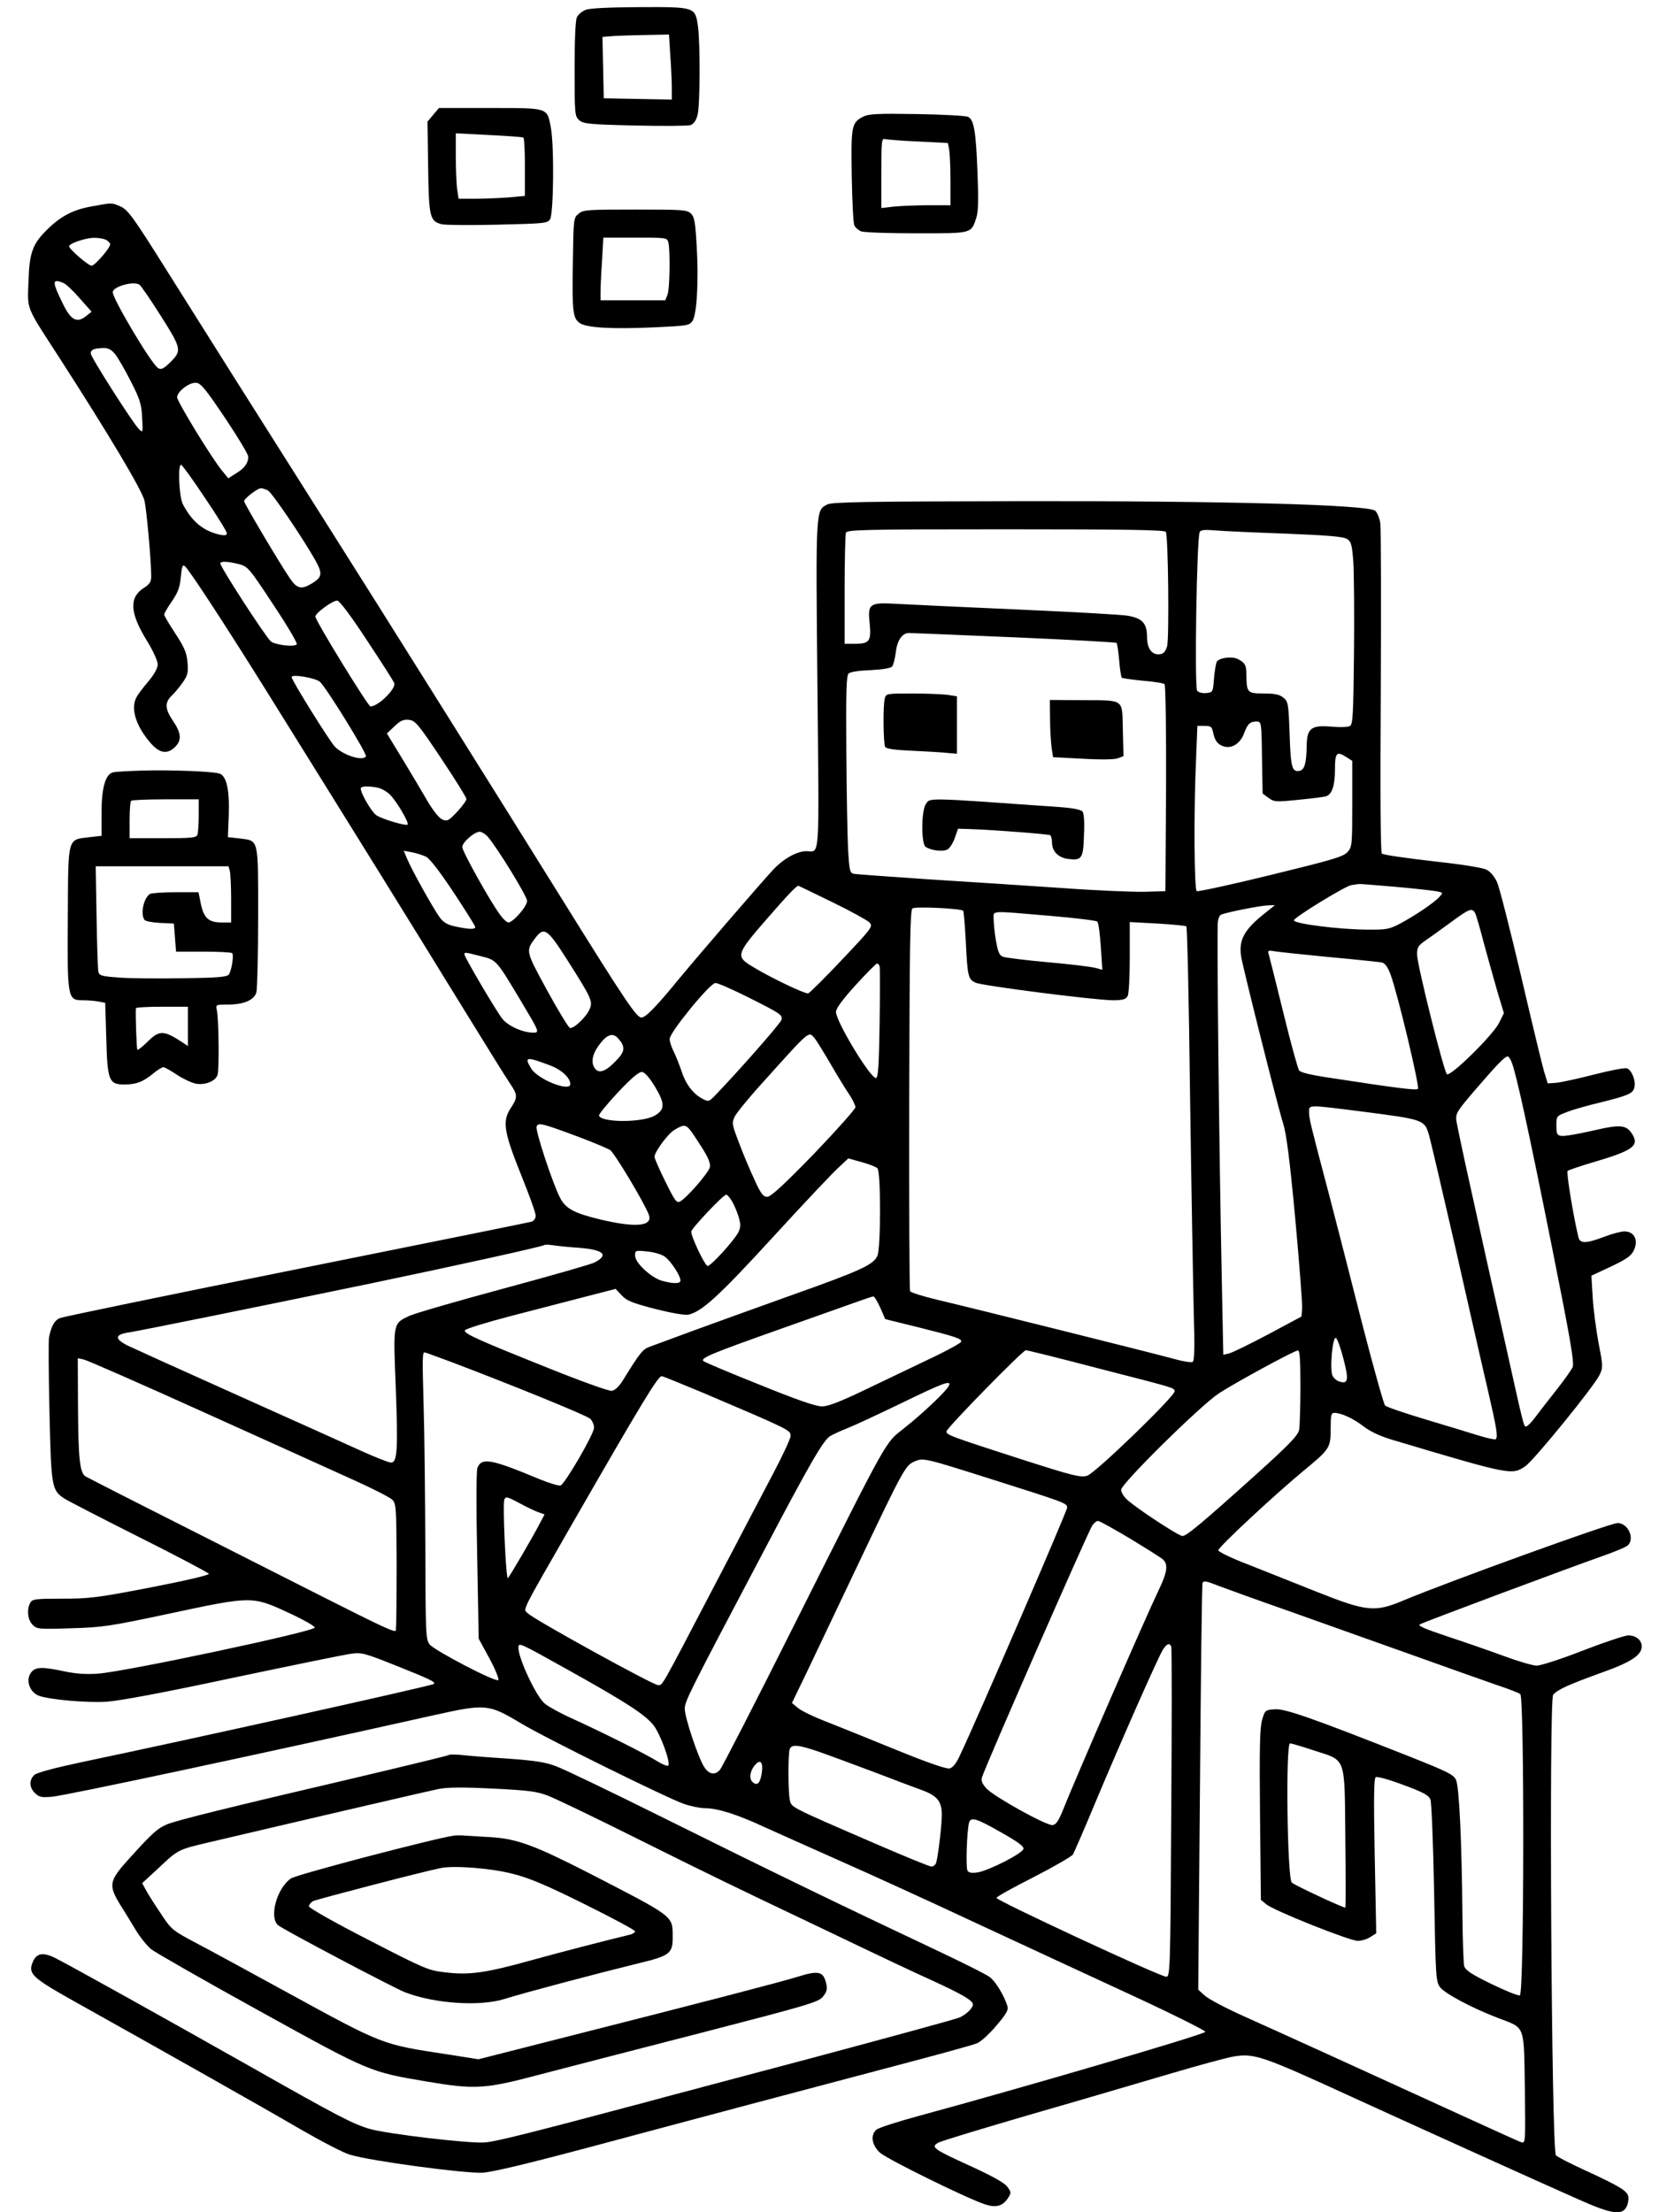
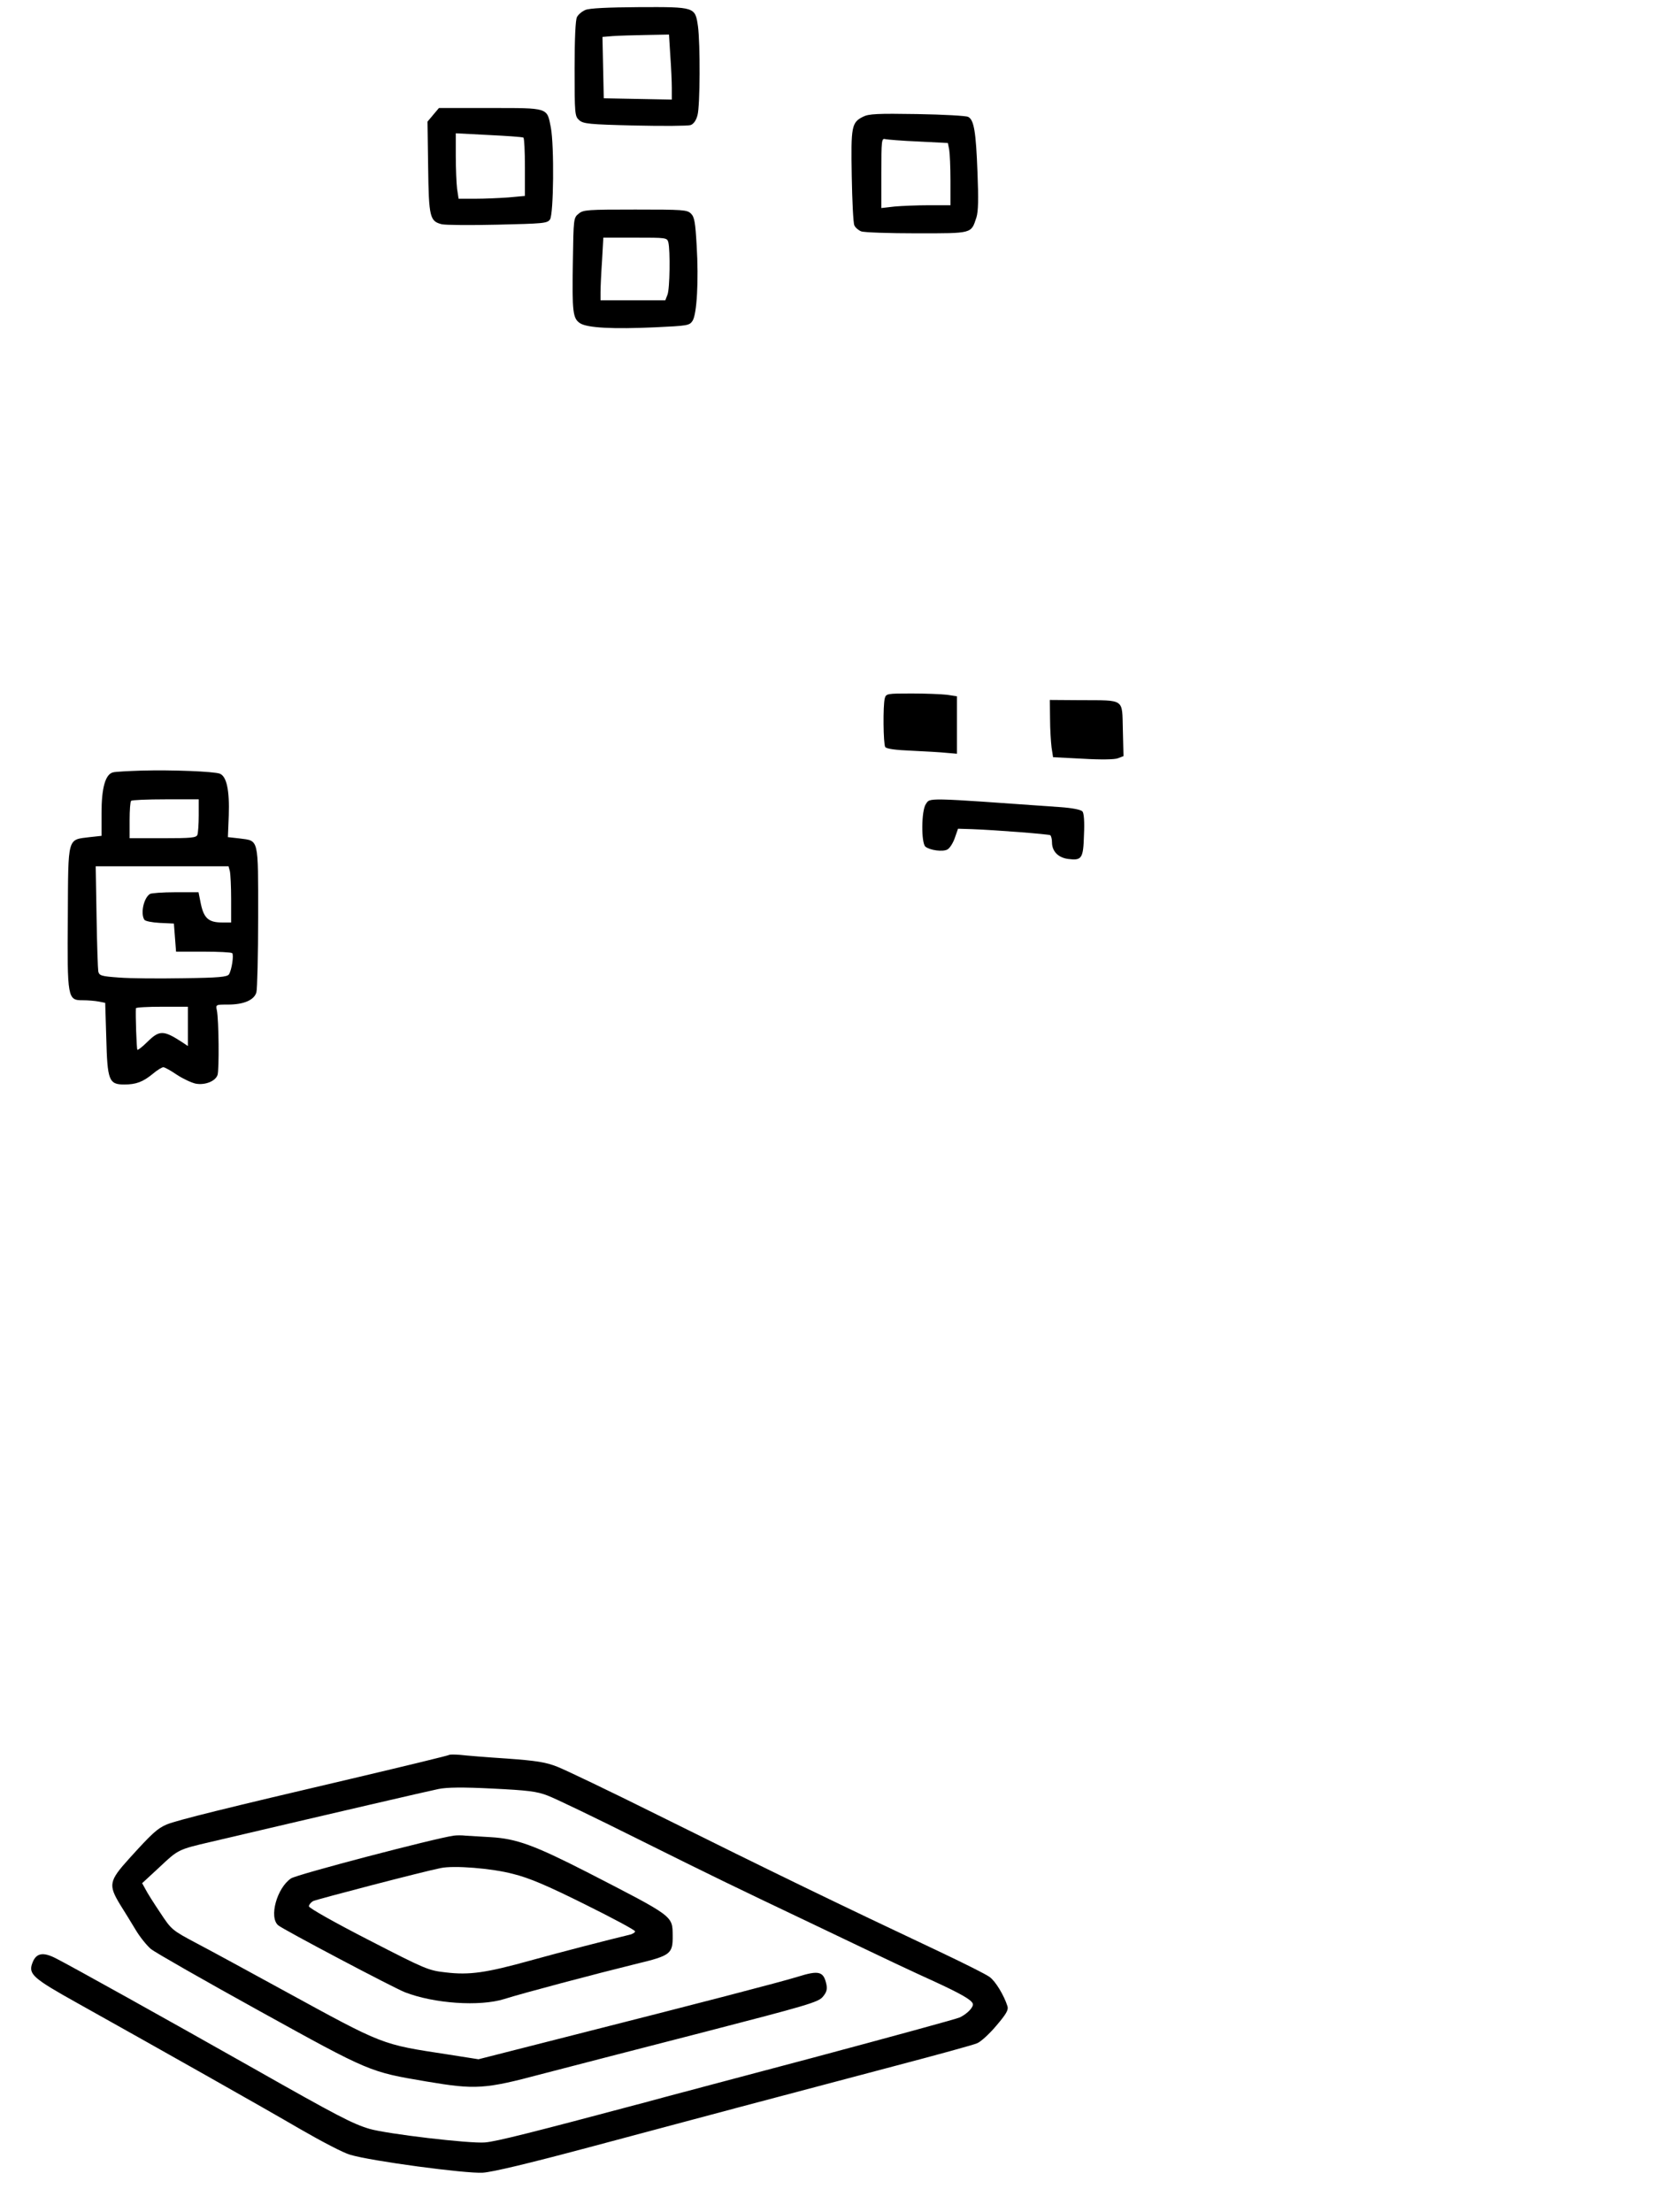
<svg xmlns="http://www.w3.org/2000/svg" version="1.0" width="768pt" height="1024pt" viewBox="0 0 768 1024" preserveAspectRatio="xMidYMid meet">
  <g transform="translate(0,1024) scale(0.1,-0.1)" fill="#000000" stroke="none">
    <path d="M2710 10194 c-16 -7 -33 -21 -39 -33 -7 -12 -11 -101 -11 -239 0 -210 1 -220 21 -238 19 -17 44 -20 258 -25 130 -3 246 -2 258 2 14 5 26 22 32 46 12 43 13 331 2 412 -13 89 -13 89 -272 88 -146 -1 -230 -5 -249 -13z m393 -211 c4 -54 7 -122 7 -151 l0 -53 -157 3 -158 3 -3 142 -3 142 48 4 c27 2 96 4 154 5 l106 2 6 -97z" />
    <path d="M2005 9708 l-26 -31 3 -211 c3 -232 8 -250 63 -264 17 -4 133 -5 258 -2 212 5 230 6 243 24 17 24 20 341 4 426 -18 93 -9 90 -281 90 l-237 0 -27 -32z m418 -105 c4 -2 7 -64 7 -137 l0 -133 -77 -7 c-42 -3 -111 -6 -153 -6 l-77 0 -7 46 c-3 26 -6 94 -6 152 l0 105 153 -8 c83 -4 155 -9 160 -12z" />
    <path d="M3996 9700 c-54 -27 -57 -44 -53 -275 2 -115 7 -218 12 -228 4 -10 19 -23 32 -28 13 -5 129 -9 257 -9 260 0 251 -2 276 73 9 29 10 85 5 210 -7 187 -16 242 -43 256 -9 5 -116 11 -236 13 -184 3 -224 1 -250 -12z m255 -115 l137 -7 6 -30 c3 -17 6 -82 6 -144 l0 -114 -99 0 c-54 0 -126 -3 -160 -6 l-61 -7 0 162 c0 150 1 162 18 157 9 -2 78 -8 153 -11z" />
-     <path d="M421 9284 c-82 -15 -138 -44 -199 -103 -71 -69 -86 -109 -90 -242 -5 -136 -15 -111 139 -349 236 -366 387 -620 398 -668 10 -45 31 -279 31 -349 0 -27 -7 -37 -35 -55 -68 -44 -64 -115 14 -242 29 -47 51 -95 51 -111 0 -18 -15 -45 -43 -79 -24 -28 -49 -61 -55 -73 -28 -52 -4 -132 64 -211 41 -48 76 -55 112 -22 35 33 32 66 -9 126 -35 52 -37 83 -4 114 13 12 36 40 51 61 23 33 26 46 22 93 -4 45 -14 69 -56 133 -29 44 -52 83 -52 88 0 6 16 33 36 62 28 41 37 65 41 113 5 49 8 58 19 49 20 -17 176 -255 366 -559 446 -716 694 -1116 893 -1440 120 -195 231 -374 247 -397 35 -51 35 -63 2 -113 -40 -60 -31 -111 49 -310 37 -91 67 -175 67 -187 0 -12 -8 -24 -19 -28 -10 -3 -500 -102 -1087 -220 -588 -118 -1081 -220 -1096 -226 -25 -10 -41 -37 -51 -89 -3 -14 -2 -169 2 -345 8 -348 10 -362 68 -401 15 -10 172 -91 347 -179 176 -88 321 -165 323 -170 2 -6 -119 -34 -270 -63 -247 -48 -284 -52 -409 -52 -126 0 -138 -2 -148 -19 -17 -32 -12 -79 11 -102 20 -20 28 -21 178 -16 144 4 179 9 451 67 384 82 387 83 553 6 70 -32 126 -64 124 -70 -6 -19 -872 -203 -1002 -213 -55 -4 -104 -1 -159 11 -100 21 -129 20 -149 -2 -30 -33 -13 -93 32 -111 47 -18 222 -34 315 -28 59 4 264 42 586 111 272 57 518 108 546 111 48 7 64 2 205 -54 165 -66 187 -77 177 -86 -8 -8 -1143 -260 -1622 -360 -132 -28 -215 -50 -227 -61 -25 -23 -24 -59 4 -85 19 -18 30 -20 77 -16 66 6 929 190 1766 377 243 54 255 53 404 -36 116 -70 678 -347 756 -374 32 -11 76 -20 100 -20 56 0 150 -30 270 -86 55 -25 212 -95 349 -156 138 -61 421 -190 630 -288 209 -97 534 -248 723 -335 188 -87 342 -164 342 -170 0 -11 -847 -259 -1315 -386 -104 -28 -198 -58 -208 -67 -28 -25 -22 -70 16 -106 34 -31 415 -218 491 -241 49 -15 78 -6 102 30 16 25 16 27 -3 53 -13 18 -69 49 -169 95 -176 80 -188 89 -148 110 16 8 211 67 434 132 223 64 511 149 640 187 129 38 261 74 292 79 95 15 131 3 543 -186 238 -109 876 -398 1053 -476 150 -67 200 -75 221 -35 7 12 11 34 9 47 -4 27 -35 47 -207 126 -63 29 -121 59 -128 66 -21 21 -33 2108 -13 2132 20 24 71 47 220 101 139 49 190 82 190 123 0 29 -27 51 -62 51 -16 0 -111 -32 -210 -70 -99 -39 -196 -70 -214 -70 -18 0 -86 20 -151 44 -65 24 -183 65 -262 91 -105 35 -140 50 -128 56 21 12 710 269 845 316 57 20 110 42 118 50 33 33 0 103 -48 103 -34 0 -782 -271 -988 -357 -135 -57 -171 -54 -405 39 -104 42 -250 99 -322 128 -73 28 -133 57 -133 64 0 15 264 260 397 370 119 98 123 104 123 193 0 63 2 73 18 73 33 -1 87 -26 135 -63 31 -24 77 -45 130 -61 553 -165 556 -165 618 -123 39 26 319 370 344 423 16 34 16 41 -5 148 -11 61 -24 156 -27 211 l-6 100 90 42 c72 34 93 49 106 74 23 48 3 89 -43 89 -15 0 -58 -11 -94 -25 -84 -32 -112 -32 -119 -2 -23 94 -57 301 -50 307 4 4 58 22 118 40 181 53 214 76 183 127 -28 47 -54 50 -186 19 -65 -15 -130 -26 -143 -24 -21 3 -24 8 -24 48 0 44 0 44 50 63 28 11 95 30 150 43 133 33 154 42 161 70 8 31 -13 82 -35 89 -10 3 -78 -10 -152 -29 -74 -19 -152 -36 -174 -38 l-40 -3 -17 55 c-9 30 -57 230 -107 444 -50 213 -100 408 -110 431 -12 27 -31 50 -49 59 -19 10 -116 25 -252 40 -123 14 -227 29 -233 35 -6 6 -8 263 -5 746 2 405 1 757 -2 783 -4 25 -15 51 -24 58 -39 28 -698 46 -1660 44 -704 -1 -854 -4 -876 -15 -54 -28 -54 -13 -46 -834 8 -837 13 -771 -52 -771 -44 -1 -104 -34 -153 -86 -56 -60 -337 -386 -439 -509 -103 -126 -151 -175 -171 -175 -22 0 -75 78 -358 533 -283 455 -869 1390 -1086 1732 -292 461 -639 1011 -748 1185 -165 263 -185 290 -223 306 -38 16 -34 16 -133 -2z m70 -154 c10 -6 19 -15 19 -21 0 -17 -71 -99 -86 -99 -15 0 -104 77 -104 90 0 13 73 38 113 39 21 1 47 -4 58 -9z m-199 -199 c13 -5 47 -37 77 -72 l55 -62 -24 -19 c-43 -35 -71 -21 -107 52 -53 108 -53 121 -1 101z m354 -9 c6 -4 51 -69 99 -145 97 -154 98 -160 40 -217 -29 -28 -39 -32 -53 -24 -32 20 -215 328 -210 353 5 26 97 51 124 33z m-114 -320 c13 -16 46 -73 73 -126 43 -84 50 -107 53 -169 4 -72 4 -72 -16 -52 -29 30 -222 332 -222 349 0 17 15 24 57 25 23 1 38 -7 55 -27z m510 -297 c59 -88 107 -168 107 -178 1 -29 -16 -54 -56 -78 l-36 -23 -28 34 c-45 53 -209 321 -209 341 0 27 58 71 89 67 21 -2 45 -32 133 -163z m-93 -370 c56 -82 101 -156 101 -163 0 -10 -9 -12 -32 -7 -77 17 -129 60 -172 142 -17 35 -24 187 -7 181 5 -1 55 -70 110 -153z m291 35 c19 -10 160 -218 219 -322 35 -63 33 -79 -14 -108 -49 -30 -70 -26 -103 23 -46 67 -212 347 -212 357 0 12 62 60 78 60 7 0 22 -5 32 -10z m4157 -192 c11 -18 16 -487 6 -529 -7 -24 -16 -35 -32 -37 -37 -6 -61 25 -61 78 0 65 -21 88 -90 100 -30 5 -262 18 -515 29 -253 11 -503 23 -556 26 -124 7 -133 1 -123 -91 8 -81 -1 -94 -67 -94 l-49 0 0 249 c0 137 3 256 6 265 6 14 80 16 739 16 576 0 736 -3 742 -12z m553 -8 c199 -8 270 -14 286 -25 19 -12 23 -27 29 -107 3 -51 5 -241 3 -421 -3 -278 -5 -329 -18 -337 -9 -6 -44 -7 -82 -4 -98 9 -118 -6 -119 -89 -1 -79 -10 -111 -33 -115 -35 -7 -41 16 -46 170 -5 142 -7 151 -29 169 -18 14 -39 19 -91 19 -76 0 -79 4 -80 85 0 46 -6 57 -39 74 -26 14 -86 7 -98 -12 -4 -7 -10 -41 -13 -77 -5 -64 -5 -65 -36 -68 -17 -2 -36 3 -42 11 -13 16 -2 713 12 735 5 9 25 11 69 7 34 -3 181 -10 327 -15z m-4845 -141 c42 -11 47 -16 159 -186 64 -96 113 -179 110 -185 -9 -14 -99 -4 -120 13 -24 20 -234 344 -234 361 0 11 33 10 85 -3z m593 -352 c67 -101 124 -190 127 -199 10 -25 -74 -108 -110 -108 -11 0 -255 397 -255 416 0 16 79 74 101 74 10 0 61 -67 137 -183z m2996 13 c258 -11 472 -23 475 -26 3 -3 8 -39 12 -80 3 -41 9 -77 12 -81 4 -3 48 -9 98 -14 50 -4 95 -11 100 -16 5 -5 8 -211 7 -484 l-3 -474 -97 -3 c-53 -1 -228 6 -390 18 -161 11 -437 29 -613 40 -176 12 -330 23 -341 25 -20 4 -22 13 -28 112 -3 60 -7 264 -8 455 -2 271 0 350 10 360 8 8 47 14 102 16 57 3 93 9 100 17 6 7 13 37 17 66 6 55 30 89 61 89 9 0 228 -9 486 -20z m-3213 -206 c30 -27 220 -335 213 -345 -14 -24 -105 5 -144 45 -26 28 -200 307 -200 322 0 15 111 -4 131 -22z m561 -354 c64 -96 117 -181 117 -188 1 -7 -19 -34 -43 -60 -40 -42 -46 -45 -69 -35 -15 7 -43 42 -68 85 -23 40 -75 127 -115 193 l-73 120 35 33 c27 26 42 33 67 30 29 -3 42 -18 149 -178z m3800 4 l3 -167 27 -20 c26 -19 33 -20 140 -9 62 6 120 13 129 17 26 10 39 51 39 125 0 77 8 85 55 54 l25 -16 0 -199 c0 -191 -1 -199 -22 -223 -20 -22 -69 -36 -355 -106 -183 -45 -337 -78 -343 -75 -12 7 -14 378 -3 613 l6 152 33 0 c29 0 34 -4 39 -27 9 -42 20 -57 47 -67 38 -14 79 11 97 59 17 45 27 55 58 55 22 0 23 -2 25 -166z m-4093 -140 c17 -4 42 -18 56 -32 30 -29 90 -131 82 -139 -8 -7 -117 25 -144 43 -22 14 -73 101 -73 124 0 11 32 13 79 4z m508 -226 c42 -47 183 -276 183 -298 0 -26 -65 -100 -87 -100 -6 0 -23 15 -36 33 -45 59 -177 296 -177 316 0 22 56 71 81 71 8 0 25 -10 36 -22z m-284 -94 c18 -10 64 -70 127 -165 55 -83 100 -155 100 -160 0 -12 -28 -11 -90 2 -38 8 -56 18 -74 42 -30 41 -130 220 -151 271 l-16 38 38 -7 c20 -4 50 -13 66 -21z m4487 -139 c91 -8 178 -18 193 -21 28 -6 28 -6 10 -26 -24 -27 -115 -88 -183 -124 -50 -26 -64 -28 -155 -27 -128 1 -335 27 -335 43 0 13 236 158 266 163 16 2 31 5 34 5 3 1 79 -5 170 -13z m-2609 -70 c85 -41 162 -84 173 -94 18 -19 17 -22 -124 -171 -79 -84 -150 -154 -158 -158 -14 -5 -186 78 -269 130 -66 42 -61 56 73 210 101 116 141 158 150 158 1 0 71 -34 155 -75z m608 -41 c2 -2 8 -66 12 -143 8 -163 11 -174 46 -190 31 -14 553 -81 635 -81 46 0 59 4 68 19 6 11 10 89 10 182 l0 161 128 -7 c70 -4 130 -10 134 -13 4 -4 12 -354 17 -777 6 -424 14 -874 17 -1001 5 -167 4 -233 -5 -238 -6 -4 -44 2 -83 13 -82 23 -931 235 -1105 276 -62 15 -116 32 -120 38 -3 6 -5 405 -4 886 2 721 4 878 15 886 13 10 224 0 235 -11z m1394 -13 c-94 -75 -120 -123 -107 -201 10 -58 171 -700 194 -770 15 -48 30 -162 56 -440 19 -206 33 -393 32 -415 l-3 -39 -155 -83 c-85 -45 -167 -85 -181 -88 l-26 -6 -7 348 c-12 574 -24 1631 -18 1658 2 14 8 28 13 30 15 10 183 43 217 44 l34 1 -49 -39z m976 2 c5 -10 23 -72 40 -138 18 -66 46 -166 62 -222 l31 -103 -22 -44 c-26 -55 -227 -253 -242 -238 -15 15 -138 508 -138 553 0 35 5 42 41 67 22 15 75 53 117 84 84 62 97 67 111 41z m-1971 -12 c118 -10 217 -22 222 -27 5 -5 12 -57 16 -116 l7 -107 -33 9 c-19 5 -117 17 -219 26 -102 9 -196 21 -207 25 -17 6 -24 21 -33 72 -6 35 -11 80 -11 100 0 44 -26 42 258 18z m-2231 -206 c111 -175 118 -190 103 -225 -15 -37 -75 -94 -92 -88 -7 3 -55 82 -106 175 -99 182 -99 181 -54 241 41 54 56 43 149 -103z m3524 15 c123 -11 234 -23 246 -25 15 -4 27 -20 41 -58 33 -90 135 -518 126 -527 -8 -8 -89 2 -434 55 -64 10 -109 21 -116 30 -6 8 -39 128 -73 267 -34 139 -65 262 -68 272 -5 16 -1 18 25 13 16 -3 130 -15 253 -27z m-3925 4 c74 -19 70 -15 187 -210 84 -141 86 -144 55 -144 -48 0 -118 32 -143 65 -30 38 -175 285 -175 297 0 11 1 11 76 -8z m1846 -46 c2 -7 2 -127 0 -265 -3 -198 -7 -253 -17 -253 -27 0 -185 262 -185 306 0 16 30 57 91 124 50 55 95 100 99 100 4 0 10 -6 12 -12z m-609 -144 c151 -76 159 -81 155 -104 -3 -15 -190 -228 -305 -348 -31 -32 -33 -33 -61 -18 -43 22 -78 68 -97 128 -10 29 -26 70 -36 90 -11 21 -19 47 -19 59 0 30 187 259 212 259 11 0 79 -30 151 -66z m-601 -191 c35 -40 32 -61 -15 -108 -48 -49 -80 -57 -97 -24 -16 28 -4 69 31 112 33 41 58 46 81 20z m910 0 c8 -10 41 -63 73 -118 32 -55 71 -119 87 -142 15 -23 28 -49 28 -58 0 -9 -87 -106 -192 -216 -140 -144 -199 -198 -216 -199 -19 0 -30 14 -61 83 -21 45 -53 121 -71 170 -32 84 -33 89 -18 120 9 17 69 91 134 162 219 243 206 232 236 198z m3226 -110 c22 -55 83 -338 187 -858 85 -425 104 -535 95 -554 -6 -12 -39 -60 -75 -105 -35 -44 -79 -101 -97 -125 -18 -25 -38 -44 -43 -44 -12 2 -8 -14 -104 418 -45 198 -111 495 -147 660 -37 165 -69 317 -72 337 -4 35 2 44 93 150 100 116 132 148 145 148 4 0 12 -12 18 -27z m-4453 -14 c54 -20 95 -58 95 -87 0 -38 -150 21 -181 72 -33 55 -24 56 86 15z m487 -99 c47 -78 47 -106 -1 -134 -58 -33 -247 -33 -258 0 -2 6 38 54 88 108 65 69 98 96 112 94 12 -2 35 -28 59 -68z m3272 -115 c287 -37 290 -38 311 -108 8 -27 62 -260 121 -516 58 -256 125 -552 150 -658 44 -190 49 -224 38 -235 -3 -3 -40 5 -82 18 -42 13 -153 47 -247 75 -93 28 -176 56 -183 63 -6 6 -55 180 -108 386 -52 206 -120 470 -150 585 -89 337 -94 357 -94 387 0 35 -10 35 244 3z m-3632 -115 c70 -26 138 -55 152 -63 21 -14 161 -248 180 -301 18 -52 -60 -60 -224 -21 -125 30 -162 51 -188 102 -34 66 -115 312 -108 328 7 20 24 16 188 -45z m520 33 c9 -10 34 -48 58 -86 30 -47 40 -74 36 -90 -6 -26 -107 -142 -137 -158 -17 -9 -24 1 -69 92 -28 56 -50 107 -50 114 0 23 61 106 92 125 40 24 51 25 70 3z m870 -181 c16 -16 16 -365 0 -404 -17 -42 -76 -69 -397 -183 -165 -59 -372 -134 -460 -166 -88 -33 -176 -65 -195 -72 -35 -12 -47 -28 -125 -154 -19 -31 -38 -49 -53 -51 -12 -2 -141 44 -285 102 -335 134 -400 163 -395 178 3 7 94 35 204 64 109 28 265 69 347 90 l147 38 28 -30 c23 -25 48 -35 155 -63 80 -20 139 -30 155 -26 62 14 143 89 386 354 139 152 276 297 303 322 l50 47 61 -17 c34 -9 67 -22 74 -29z m-673 -153 c10 -17 24 -50 31 -74 10 -35 9 -47 -3 -71 -21 -39 -126 -154 -141 -154 -12 0 -76 133 -76 159 0 14 148 171 162 171 5 0 17 -14 27 -31z m-707 -215 c113 -9 138 -33 70 -68 -15 -8 -204 -62 -419 -120 -215 -58 -412 -115 -438 -127 -76 -36 -75 -29 -63 -329 11 -294 7 -350 -22 -350 -10 0 -74 25 -142 56 -68 31 -328 148 -578 260 -250 112 -475 214 -500 226 -62 32 -59 51 10 61 56 9 600 119 1125 228 379 79 788 169 795 176 3 2 21 2 40 -1 19 -3 74 -9 122 -12z m397 -42 c27 -20 71 -87 71 -109 0 -16 -32 -16 -84 -2 -51 14 -126 83 -126 117 0 24 1 25 57 19 32 -3 68 -14 82 -25z m996 -235 l23 -53 154 -38 c175 -44 198 -52 198 -66 0 -5 -53 -35 -117 -66 -65 -31 -201 -96 -303 -145 -139 -67 -195 -89 -225 -89 -28 0 -118 31 -290 101 -138 55 -254 104 -259 109 -14 14 40 36 353 147 163 58 325 115 361 128 36 13 69 24 73 24 4 1 19 -23 32 -52z m2144 -236 c26 -98 22 -119 -18 -106 -12 3 -26 15 -32 26 -14 26 -1 181 15 176 6 -2 22 -45 35 -96z m-1146 -42 c374 -96 360 -92 365 -108 6 -19 -366 -379 -405 -392 -30 -9 -61 -2 -301 75 -335 108 -354 115 -350 131 4 19 353 375 367 375 7 0 153 -36 324 -81z m947 -88 c0 -93 -3 -183 -6 -200 -6 -26 -45 -67 -198 -205 -250 -225 -323 -286 -342 -286 -18 0 -214 129 -256 168 -16 14 -28 35 -28 46 0 28 367 390 452 446 78 51 347 197 366 199 9 1 12 -39 12 -168z m-3932 115 c267 -101 627 -247 644 -263 10 -9 18 -28 18 -42 0 -28 -134 -259 -155 -267 -8 -3 -53 11 -102 31 -218 91 -264 100 -283 50 -5 -14 -6 -177 -1 -407 l7 -383 50 -92 c27 -50 45 -95 41 -100 -12 -11 -294 136 -318 165 -18 23 -19 48 -20 451 -1 234 -4 530 -8 656 -6 221 -6 245 5 245 3 0 57 -20 122 -44z m-1138 -236 c294 -133 605 -273 690 -312 85 -38 164 -79 175 -89 19 -19 20 -33 21 -297 0 -152 -1 -285 -3 -294 -7 -31 97 -80 -928 439 -270 136 -499 253 -509 259 -27 16 -34 85 -35 338 l-1 209 28 -6 c15 -3 268 -114 562 -247z m2314 89 c392 -167 396 -169 396 -195 0 -13 -38 -94 -84 -181 -46 -87 -163 -311 -261 -498 -263 -504 -247 -475 -269 -475 -23 0 -571 302 -601 331 -24 24 -46 -20 229 459 294 511 372 640 389 640 5 0 96 -37 201 -81z m1127 34 c-13 -25 -123 -129 -207 -195 -88 -70 -65 -28 -501 -897 -183 -366 -341 -673 -350 -683 -23 -26 -49 -22 -71 10 -27 37 -92 231 -92 272 0 35 18 71 363 725 214 407 277 516 309 537 13 8 50 25 83 38 33 13 146 66 250 116 195 95 234 109 216 77z m199 -430 c347 -110 350 -111 350 -132 0 -15 -421 -989 -497 -1148 -16 -35 -32 -55 -47 -59 -14 -3 -97 25 -242 84 -120 49 -268 109 -327 132 -60 23 -120 52 -134 65 l-27 22 72 149 c39 82 148 311 242 509 201 423 212 442 253 460 42 18 47 16 357 -82z m-2181 -113 c31 -17 69 -35 84 -40 l28 -10 -17 -32 c-34 -67 -146 -258 -153 -263 -9 -5 -25 351 -16 365 9 14 11 13 74 -20z m2821 -161 c74 -45 143 -88 153 -97 26 -23 21 -59 -19 -142 -61 -127 -387 -876 -446 -1025 -18 -44 -30 -61 -45 -63 -27 -4 -269 130 -306 169 -20 22 -26 36 -21 52 14 49 489 1132 510 1165 8 12 20 22 27 22 7 0 73 -37 147 -81z m412 -220 c29 -11 172 -63 318 -114 146 -52 402 -143 570 -203 168 -60 348 -124 400 -142 52 -17 101 -36 108 -42 19 -16 18 -1386 -2 -1394 -8 -3 -67 21 -133 53 -94 46 -119 63 -125 83 -3 14 -7 120 -8 235 -3 344 -15 597 -30 627 -11 24 -43 39 -214 107 -458 181 -576 222 -624 219 -45 -3 -46 -4 -59 -48 -11 -35 -13 -132 -10 -439 l4 -395 24 -20 c33 -29 387 -170 425 -170 17 0 43 8 58 18 l27 17 -7 358 c-5 270 -4 360 5 365 6 4 64 -12 127 -36 95 -35 118 -48 126 -68 5 -14 13 -208 17 -433 7 -386 8 -409 27 -435 23 -30 146 -96 269 -143 128 -49 119 -27 124 -325 3 -253 3 -256 -17 -250 -11 4 -109 48 -218 98 -492 225 -931 425 -1068 486 -82 37 -162 79 -179 95 l-30 27 8 938 c4 515 9 940 12 945 6 11 17 9 75 -14z m-3017 -386 c273 -152 364 -211 402 -261 31 -42 77 -167 67 -184 -3 -5 -24 3 -47 17 -59 37 -252 133 -387 195 -63 28 -127 63 -141 77 -40 37 -119 207 -119 255 0 27 -1 27 225 -99z m2797 105 c3 -7 3 -354 0 -770 -4 -728 -5 -758 -23 -758 -28 0 -789 354 -786 365 1 6 79 49 172 96 93 48 175 95 182 105 6 11 52 116 101 234 118 282 295 683 316 715 18 27 31 32 38 13z m662 -481 c150 -49 140 -22 144 -408 2 -175 2 -319 0 -319 -14 0 -236 104 -248 116 -21 21 -29 644 -8 644 7 0 58 -15 112 -33z m-2292 -6 c46 -16 162 -59 258 -95 96 -37 195 -74 220 -83 68 -25 90 -52 90 -112 0 -50 -17 -191 -26 -223 -3 -10 -13 -18 -22 -18 -9 0 -126 48 -260 106 -404 175 -388 167 -396 204 -8 41 -8 213 0 234 9 23 41 20 136 -13z m-265 -94 c-7 -50 -20 -65 -42 -47 -19 16 -13 55 12 82 23 26 36 11 30 -35z m1106 -278 c78 -44 107 -65 105 -77 -4 -21 -159 -100 -212 -109 -27 -4 -41 -2 -47 8 -9 13 -3 184 7 222 8 28 33 21 147 -44z" />
    <path d="M4096 7008 c-9 -34 -7 -211 2 -226 6 -8 46 -14 123 -17 63 -3 135 -7 162 -10 l47 -4 0 133 0 133 -46 7 c-26 3 -100 6 -164 6 -114 0 -118 -1 -124 -22z" />
    <path d="M4861 6913 c0 -49 4 -108 7 -133 l7 -45 137 -7 c83 -5 148 -4 163 2 l26 10 -3 122 c-4 146 12 136 -195 137 l-143 1 1 -87z" />
    <path d="M4286 6518 c-21 -30 -22 -180 -2 -197 21 -17 81 -25 102 -13 11 6 26 30 34 53 l15 43 65 -2 c108 -4 353 -23 362 -28 4 -3 8 -18 8 -33 0 -42 29 -71 75 -77 63 -8 70 2 73 111 3 60 0 101 -7 109 -7 8 -46 16 -103 20 -633 45 -601 44 -622 14z" />
    <path d="M2679 9251 c-24 -19 -24 -23 -27 -223 -4 -234 0 -262 33 -284 33 -22 154 -28 349 -19 148 7 158 8 172 30 20 30 29 187 19 349 -6 106 -10 131 -26 147 -18 18 -37 19 -258 19 -220 0 -241 -1 -262 -19z m415 -133 c9 -37 7 -214 -4 -242 l-10 -26 -150 0 -150 0 0 38 c0 22 3 87 7 145 l6 107 147 0 c145 0 148 0 154 -22z" />
    <path d="M655 6673 c-60 -2 -120 -5 -131 -8 -36 -8 -54 -71 -54 -189 l0 -105 -55 -6 c-104 -13 -99 6 -101 -366 -3 -382 -1 -389 69 -389 25 0 58 -3 74 -6 l30 -6 5 -163 c5 -196 12 -215 83 -215 55 0 87 12 133 50 20 17 42 30 48 30 7 0 35 -16 63 -35 29 -19 68 -37 87 -41 43 -8 91 11 101 40 8 23 6 255 -3 299 -6 27 -5 27 51 27 74 0 122 21 132 57 4 15 8 173 8 350 0 368 4 350 -86 362 l-54 6 4 100 c4 118 -10 182 -42 194 -28 10 -218 18 -362 14z m265 -207 c0 -41 -3 -81 -6 -90 -5 -14 -29 -16 -160 -16 l-154 0 0 83 c0 46 3 87 7 90 3 4 75 7 160 7 l153 0 0 -74z m144 -258 c3 -13 6 -71 6 -130 l0 -108 -43 0 c-61 0 -83 20 -97 85 l-11 55 -107 0 c-59 0 -112 -4 -118 -8 -29 -19 -44 -90 -26 -119 4 -7 36 -13 72 -15 l65 -3 5 -65 5 -65 127 0 c69 0 129 -3 133 -7 8 -8 -2 -77 -15 -98 -8 -12 -46 -16 -212 -18 -112 -2 -245 -1 -296 3 -84 6 -92 9 -97 28 -2 12 -6 127 -8 255 l-4 232 307 0 308 0 6 -22z m-194 -719 l0 -91 -27 18 c-86 56 -105 56 -160 2 -23 -23 -45 -40 -47 -37 -4 3 -9 163 -7 192 1 4 55 7 121 7 l120 0 0 -91z" />
    <path d="M2080 2117 c-3 -3 -210 -53 -460 -112 -568 -133 -799 -190 -848 -210 -44 -19 -68 -41 -173 -157 -95 -105 -98 -123 -43 -214 20 -32 53 -85 72 -117 19 -32 51 -72 71 -89 20 -16 246 -145 503 -287 514 -284 508 -281 773 -326 226 -38 268 -36 534 35 124 32 462 120 751 194 472 122 527 138 548 162 18 21 22 34 18 57 -13 62 -34 68 -133 37 -77 -24 -462 -124 -1038 -270 l-440 -112 -140 22 c-313 48 -293 40 -765 298 -157 86 -337 184 -400 217 -113 60 -116 62 -168 141 -29 43 -60 92 -68 108 l-16 29 79 73 c88 83 88 83 238 118 579 136 1010 236 1055 245 39 8 112 9 250 2 162 -8 205 -13 254 -32 33 -12 222 -103 420 -202 360 -179 426 -211 821 -399 370 -177 438 -209 546 -258 126 -58 175 -86 182 -104 6 -15 -23 -46 -59 -64 -11 -6 -319 -90 -685 -188 -365 -97 -713 -189 -774 -206 -522 -139 -688 -181 -740 -185 -70 -6 -452 39 -535 63 -77 23 -147 59 -535 279 -412 233 -845 474 -916 510 -60 31 -92 25 -109 -21 -20 -52 2 -71 210 -187 383 -214 858 -482 1031 -583 97 -56 200 -110 230 -118 95 -29 536 -88 614 -83 46 3 213 43 490 117 470 126 876 234 1410 375 198 52 373 100 388 107 16 6 56 42 88 80 47 55 58 74 53 91 -16 51 -56 117 -83 136 -16 12 -114 61 -217 110 -494 233 -774 369 -1324 642 -217 108 -424 207 -460 221 -53 21 -96 28 -235 38 -93 6 -190 14 -215 17 -25 2 -47 2 -50 0z" />
    <path d="M2100 1743 c-86 -12 -728 -180 -753 -198 -65 -44 -103 -180 -59 -217 22 -19 535 -290 587 -310 134 -52 345 -67 460 -31 81 26 421 116 612 163 158 38 168 46 167 131 -1 92 6 86 -396 293 -245 125 -327 155 -446 162 -48 3 -100 6 -117 7 -16 2 -41 2 -55 0z m275 -177 c76 -19 156 -53 333 -141 127 -63 232 -119 232 -125 0 -5 -12 -13 -27 -16 -96 -23 -321 -81 -458 -119 -205 -57 -282 -68 -391 -55 -81 9 -93 14 -359 151 -154 79 -275 147 -275 155 0 7 9 18 19 24 16 8 510 137 591 153 61 13 237 -1 335 -27z" />
  </g>
</svg>